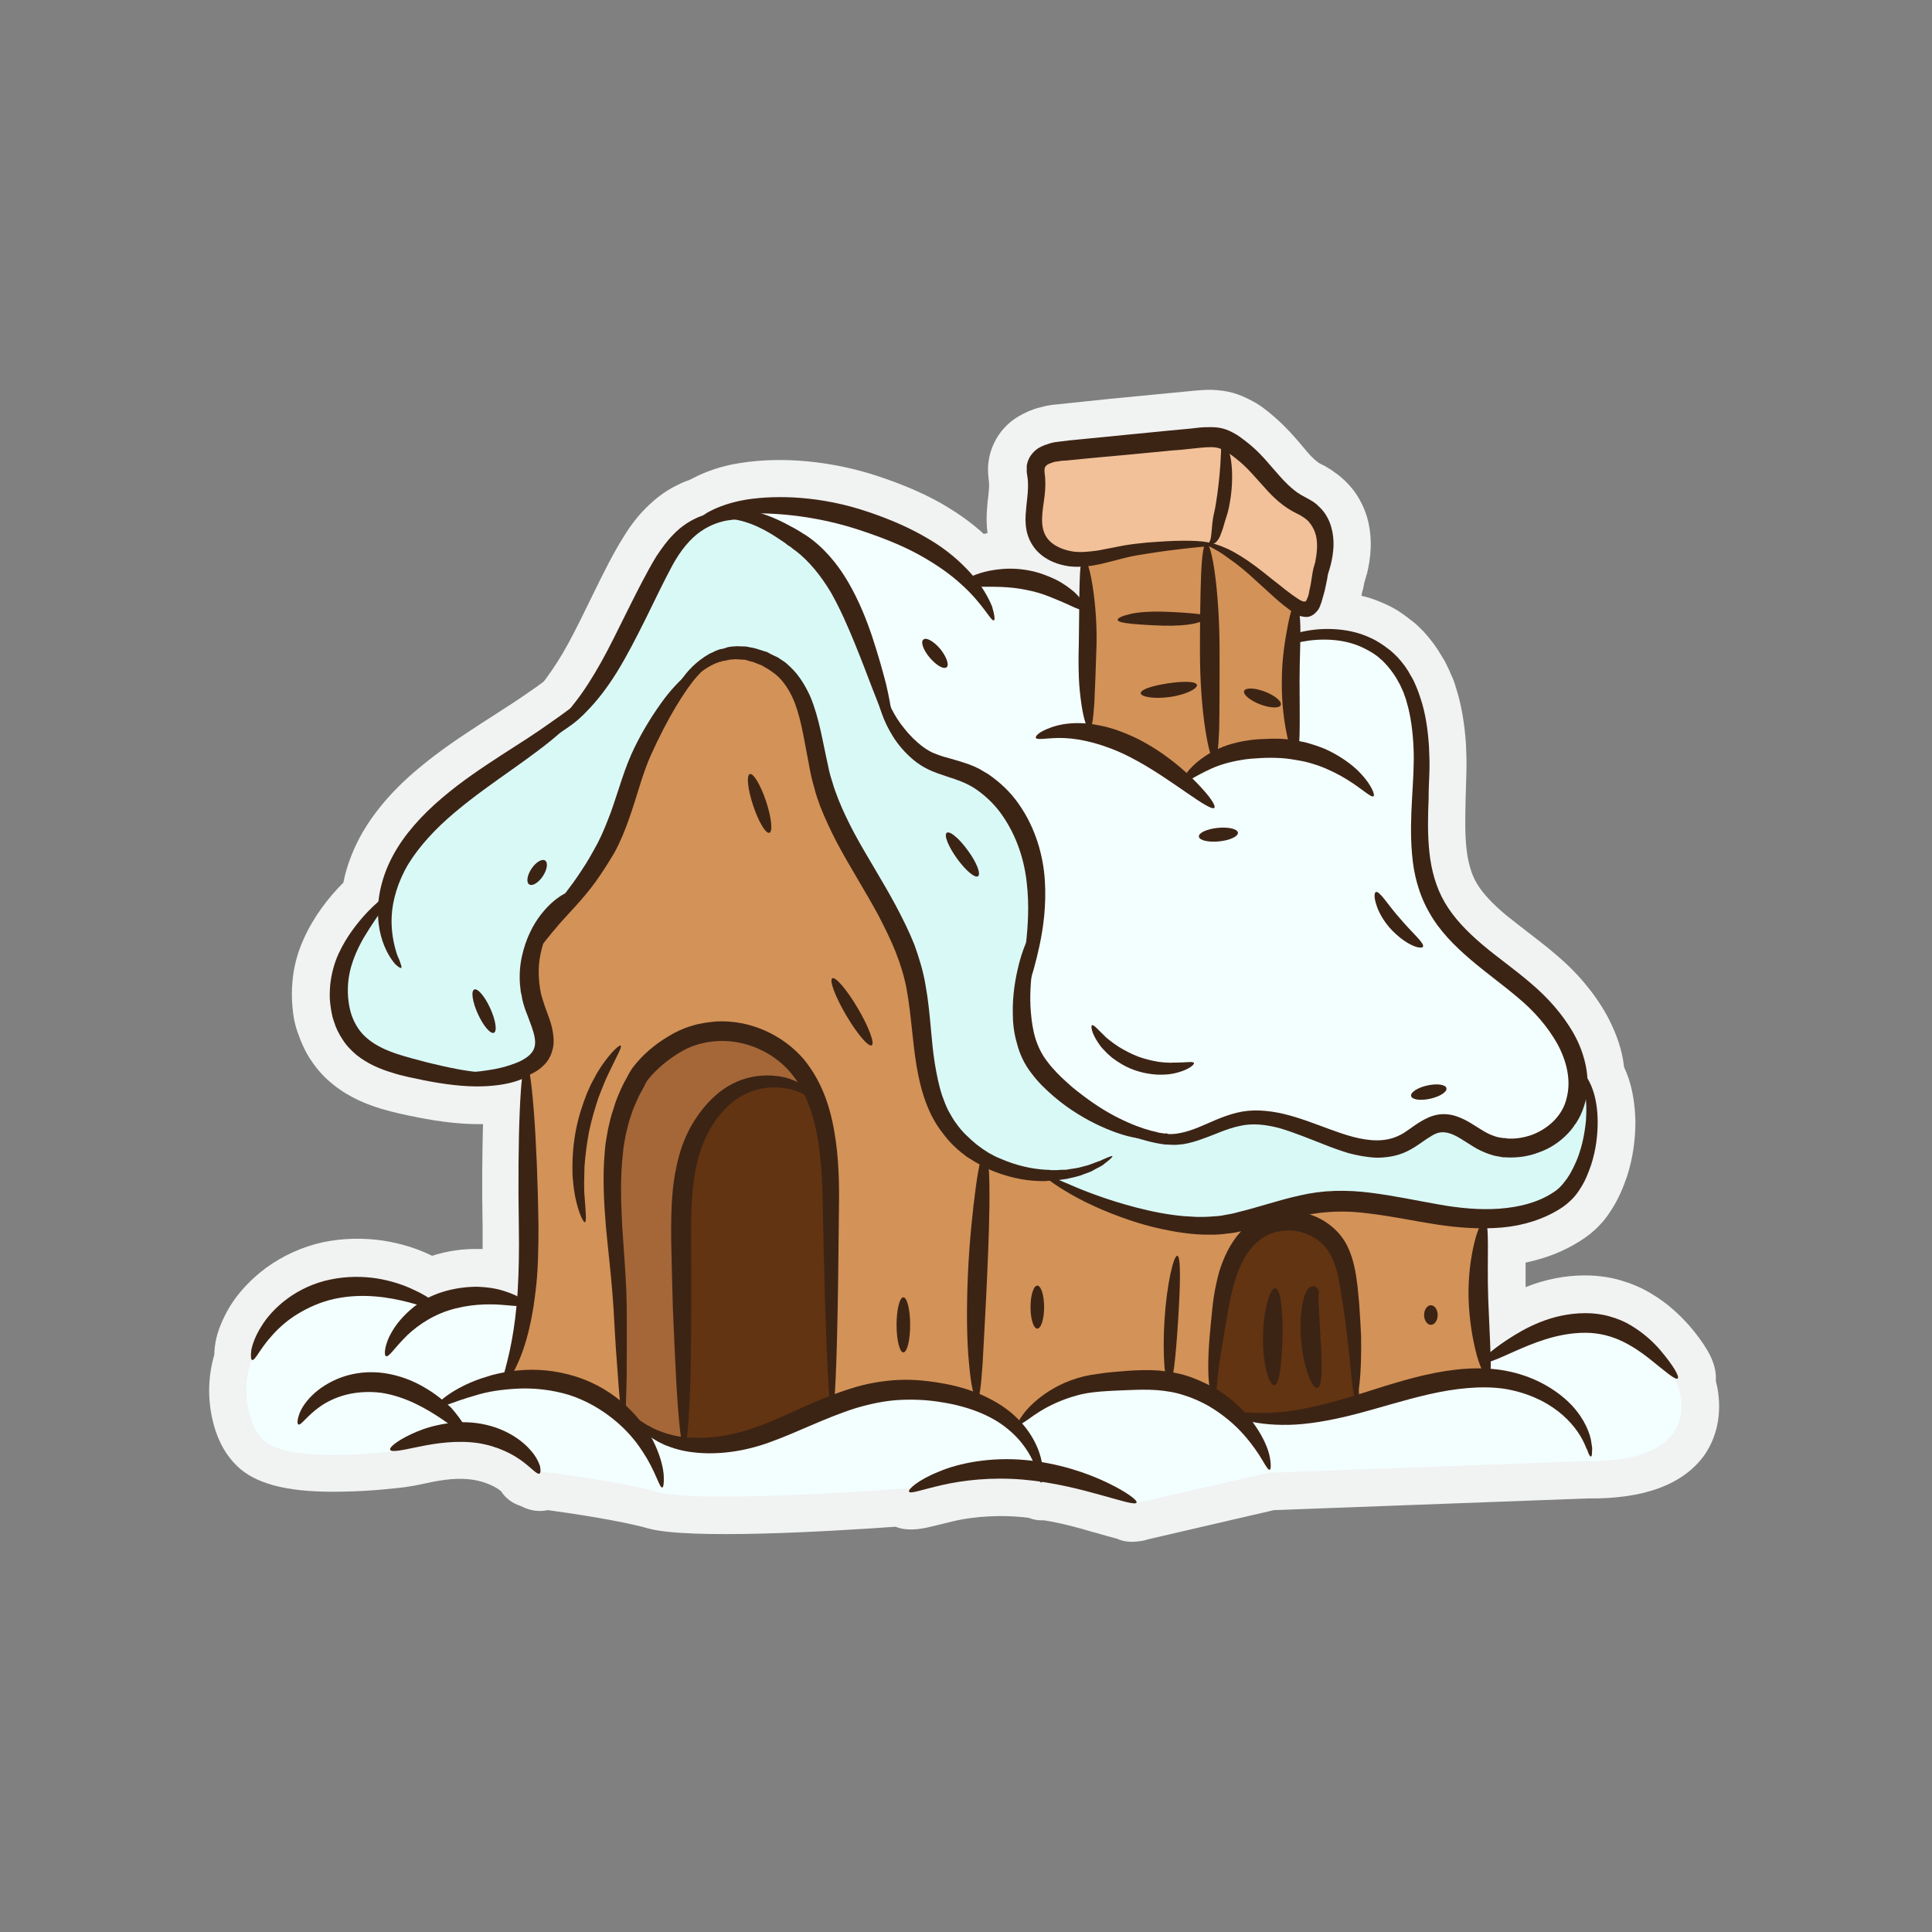
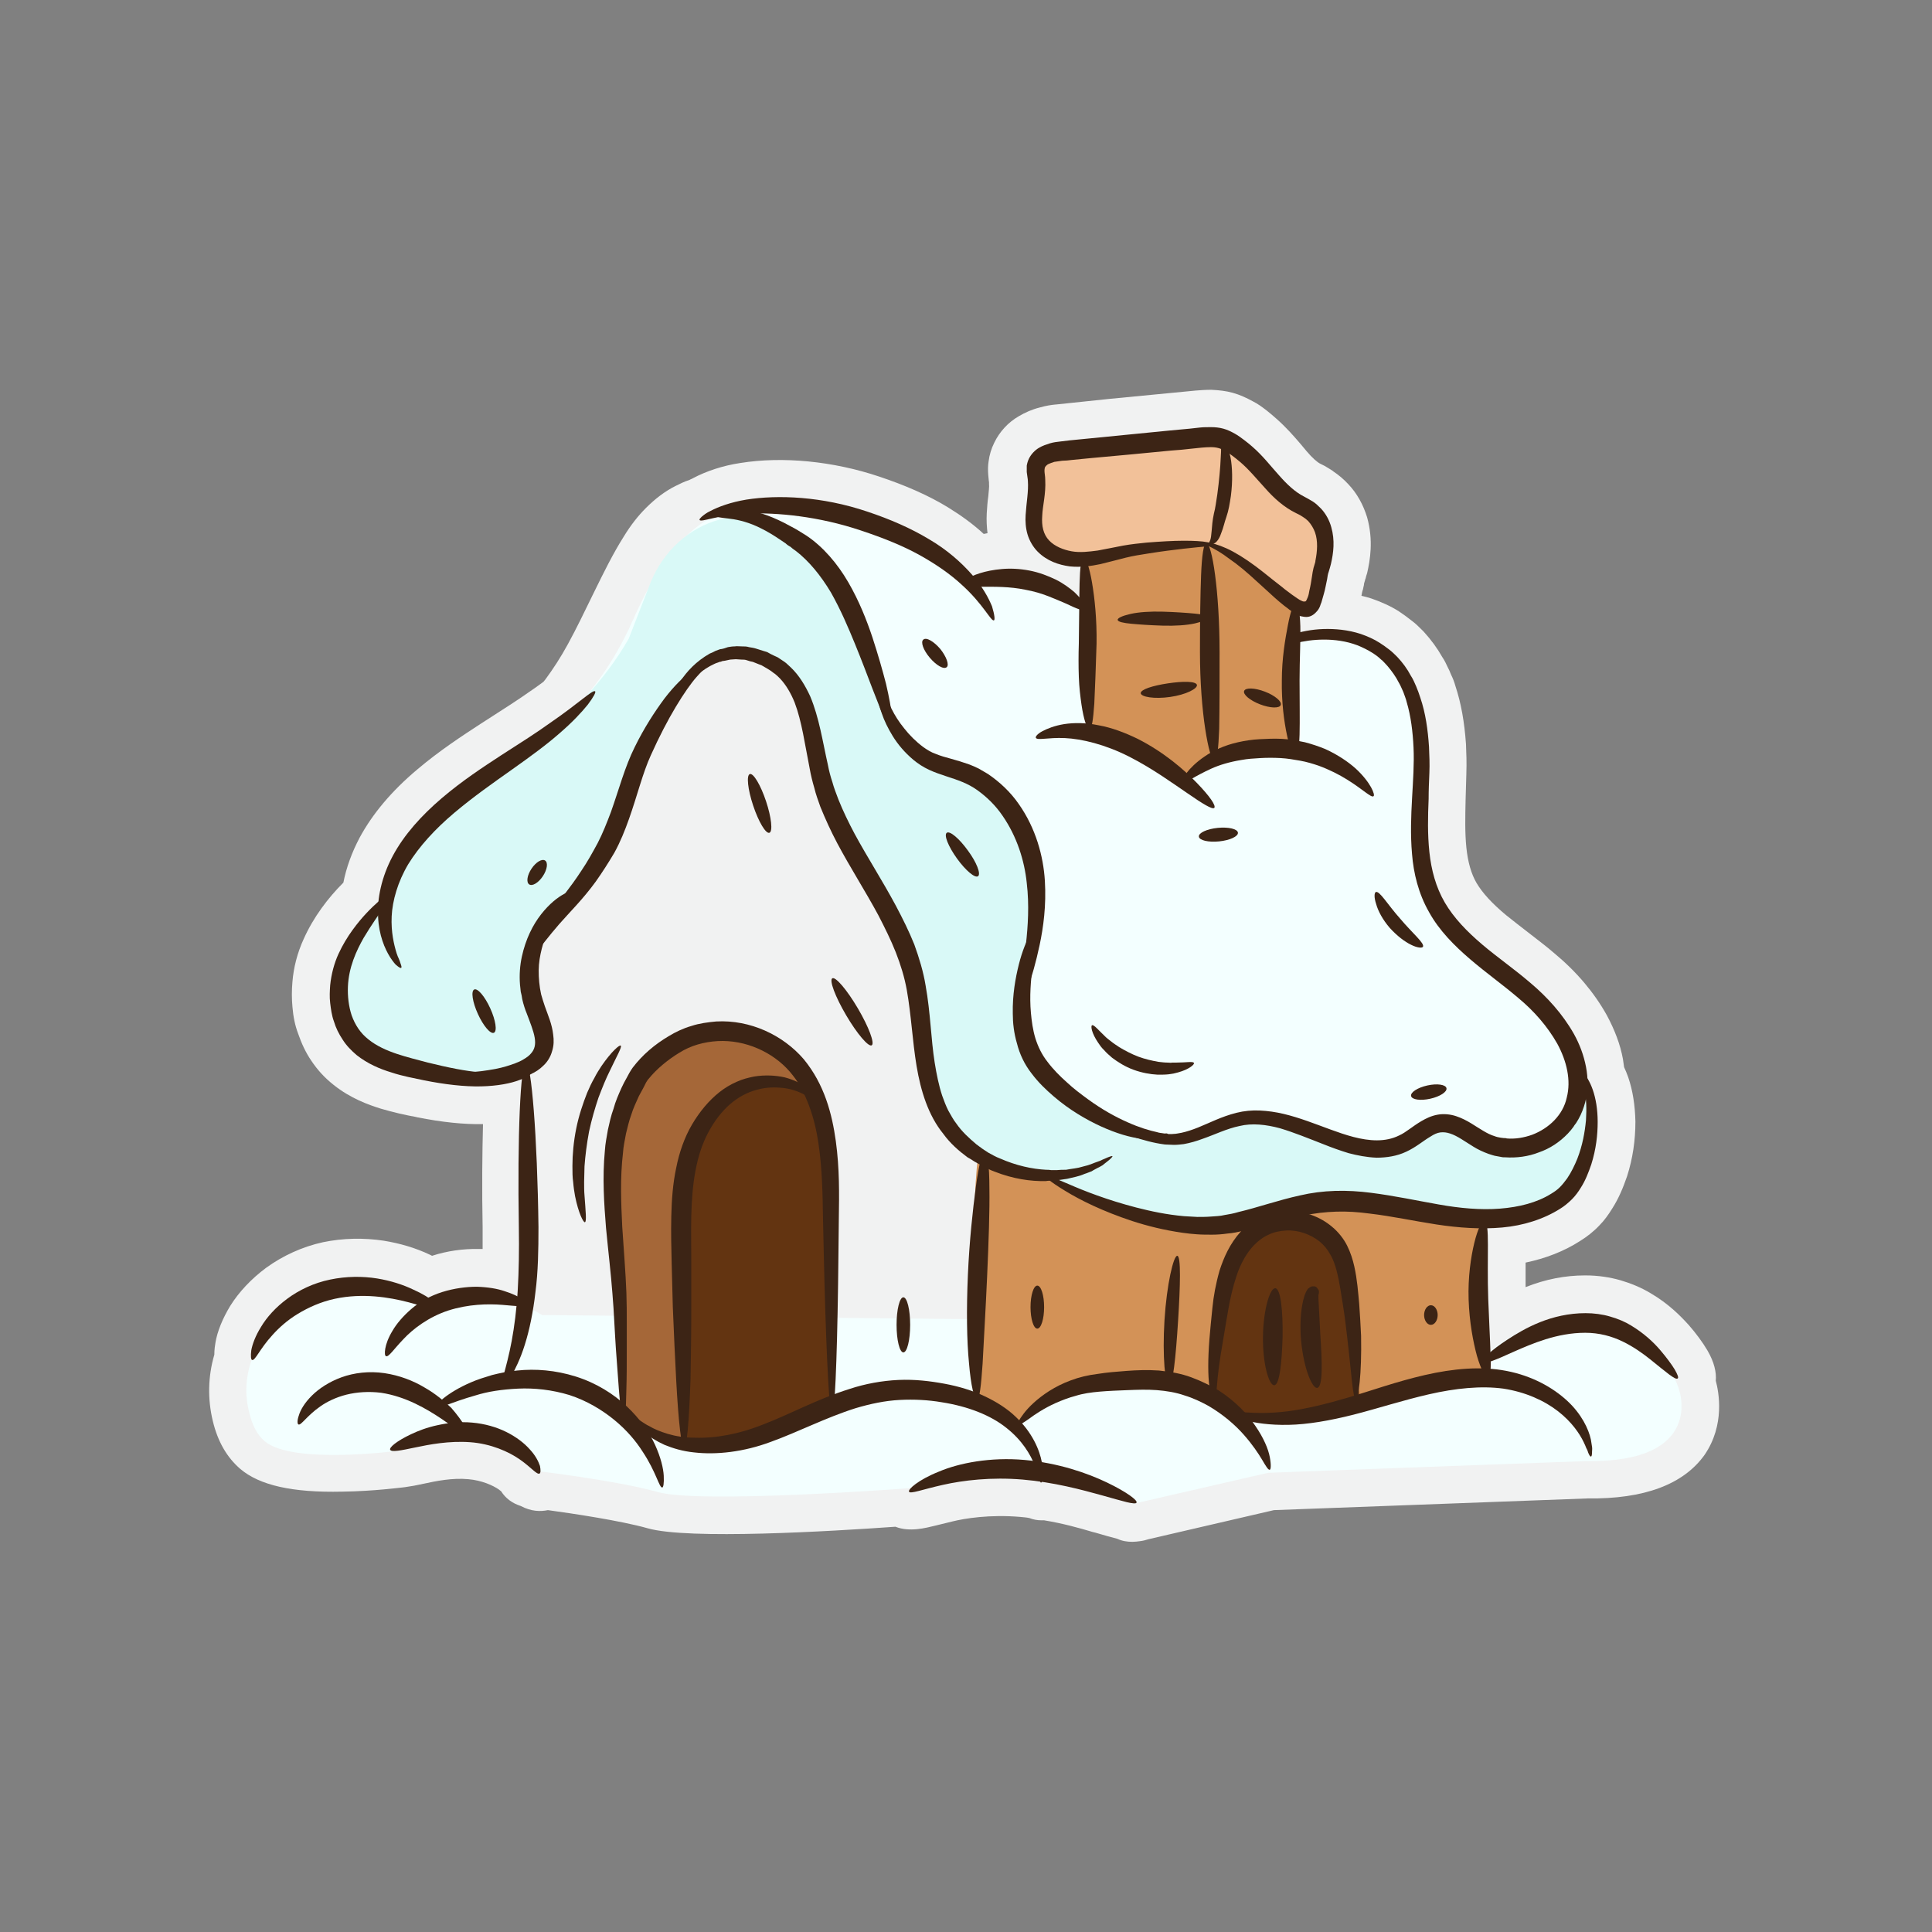
<svg xmlns="http://www.w3.org/2000/svg" version="1.0" id="Layer_1" x="0px" y="0px" viewBox="0 0 512 512" style="enable-background:new 0 0 512 512;" xml:space="preserve">
  <rect x="0" y="0" width="512" height="512" fill="#808080" stroke="none" />
  <g>
    <path style="fill:#F1F2F2;" d="M454.7,365.9c0.2-2.2-0.4-4.9-2.2-8c-1.3-2.2-3-4.5-5-6.8c0,0-0.1-0.1-0.1-0.1   c-2-2.2-5.2-5.5-10-8.3c-2.5-1.5-5.2-2.6-7.9-3.4c-2.8-0.8-5.9-1.3-9.3-1.3c-0.1,0-0.1,0-0.2,0c-5.2,0-10.4,1-15.7,3.1c0,0,0,0,0,0   c0-2.3,0-4.5,0-6.5c5.3-1.1,10.2-3,14.4-5.7c1.8-1.1,3.7-2.6,5.1-4.1c1.3-1.3,2.4-2.8,3.5-4.6c1.6-2.5,2.8-5.3,3.9-8.5   c1.5-4.7,2.2-9.5,2.2-14.5c-0.1-4.3-0.7-8.2-1.9-11.7c-0.3-0.9-0.7-1.8-1.1-2.7c-0.1-0.7-0.2-1.4-0.3-2.1   c-0.7-3.9-2.2-7.8-4.3-11.7c-3.3-5.9-7.9-11.4-13.8-16.3c-2.3-2-4.6-3.7-6.9-5.5c-2.1-1.6-4.1-3.2-6-4.7c-3.7-3.1-6.2-5.8-7.8-8.5   c-1.4-2.4-2.3-5.5-2.7-9.4c-0.4-3.9-0.3-8.1-0.2-12.7l0.2-6.9c0,0,0-0.1,0-0.1c0.1-2.8,0-5.3-0.1-7.7c-0.4-5.8-1.3-10.9-2.8-15.4   c-0.3-1.1-0.7-2.1-1.1-2.9c-0.1-0.2-0.2-0.5-0.3-0.7c-0.1-0.3-0.2-0.5-0.3-0.7l-0.3-0.6c-0.4-0.8-0.8-1.8-1.5-2.8   c-1.3-2.3-2.9-4.5-4.9-6.7c-0.1-0.1-0.2-0.2-0.3-0.3l-0.3-0.3c-0.7-0.7-1.6-1.6-2.7-2.4c-1-0.8-2.1-1.6-3.3-2.4   c-2.2-1.4-4.7-2.5-7.3-3.4c-0.9-0.3-1.7-0.5-2.6-0.7c0.1-0.6,0.2-1.2,0.4-1.7l0.1-0.5c0.1-0.3,0.2-0.9,0.2-1.1l0.3-1   c0,0,0-0.1,0-0.1l0.1-0.2c0.1-0.4,0.2-0.9,0.4-1.4c0.8-3.5,1.7-8.7,0-14.8c-1-3.3-2.7-6.4-5-8.8c-1.2-1.3-2.5-2.4-4-3.4l-0.1-0.1   c-0.5-0.3-1.2-0.8-2.1-1.3l-1-0.5c-0.1,0-0.1-0.1-0.2-0.1c-0.8-0.4-2.1-1.5-3.7-3.4c-0.5-0.6-1-1.2-1.5-1.8   c-1.8-2.1-3.8-4.4-6.4-6.7c-0.9-0.8-1.6-1.4-2.6-2.2c-1.3-1-2.4-1.8-3.6-2.4c-1.8-1-3.6-1.8-5.4-2.3c-1.8-0.5-3.6-0.7-5.7-0.8   c-1.5,0-2.9,0.1-4.1,0.2l-22.8,2.2l-14.3,1.5c0,0-0.1,0-0.1,0c-1,0.1-2.5,0.3-4.2,0.8c-2,0.5-3.8,1.3-5.5,2.3   c-2.8,1.6-5.1,4.1-6.5,7c-0.8,1.6-1.3,3.3-1.5,4.9c-0.2,1.2-0.2,2.4-0.1,3.7c0.1,0.7,0.1,1.4,0.2,1.9l0,0.3c0,0.1,0,0.2,0,0.2   c0.1,0.6-0.1,2-0.2,3.3c-0.2,1.3-0.3,2.8-0.4,4.4c-0.1,1.9,0,3.6,0.2,5.3c-0.3,0.1-0.7,0.1-1,0.2c-2.8-2.6-6-4.9-9.4-7   c-5.2-3.2-11.4-5.9-18.3-8.2c-12.2-4.1-25.6-5.4-36.8-3.6c-4.7,0.7-9.1,2.2-12.5,4c-0.3,0.2-0.7,0.3-1,0.5c-1.3,0.4-2.5,1-3.7,1.6   c-2.8,1.4-5.4,3.4-7.8,5.8c-2.1,2.1-4,4.5-5.9,7.6c-2.9,4.6-5.3,9.5-8,15c-2.4,4.9-4.6,9.5-6.8,13.5c-1.9,3.5-4,6.7-6,9.4   c-0.2,0.2-0.3,0.4-0.5,0.6c-1.3,1-2.5,1.8-3.8,2.7c-3.1,2.2-6.9,4.6-11.4,7.5l-1.4,0.9c-4.9,3.2-10.9,7.1-16.8,12.1   c-6.8,5.7-11.9,11.8-15.3,18.1c-2,3.8-3.5,7.8-4.3,11.9c-2.1,2.1-4,4.3-5.8,6.8c-1.8,2.5-3.4,5.2-4.7,8.1c-1.7,3.7-2.7,7.6-3,11.4   c-0.2,2.2-0.2,4.5,0,6.6c0.2,2.6,0.7,5,1.5,7.1c0.9,2.6,2,5,3.5,7.2c1.6,2.4,3.5,4.5,5.9,6.4c4.5,3.6,9.3,5.3,12.5,6.3   c3.4,1,6.5,1.7,9.3,2.2l0.4,0.1c6.5,1.3,12.4,1.9,17.3,1.8c0,0,0.1,0,0.1,0c-0.2,7.7-0.3,17.2-0.1,27.3c0,1.9,0,3.8,0,5.8   c-0.3,0-0.7,0-1,0c-4.1-0.1-8.4,0.5-12.4,1.8c-0.2-0.1-0.4-0.2-0.6-0.3c-3.8-1.8-7.9-3-12.2-3.7c-5.3-0.8-10.8-0.7-16.1,0.4   c-5.5,1.2-10.7,3.6-15.1,6.8c-3.9,2.9-7.2,6.4-9.5,10.1c-2,3.3-3.4,6.7-3.9,9.7c-0.1,0.6-0.3,1.8-0.3,3.2   c-1.7,5.8-1.8,11.8-0.4,17.6c1.3,5.4,3.7,9.6,7.3,12.7c5.1,4.3,13.7,6.3,27,6c8.3-0.1,15.6-1.1,15.9-1.1c0.3,0,0.5-0.1,0.8-0.1   c1.5-0.2,3.1-0.5,4.9-0.9c3.2-0.7,7.6-1.6,11.8-1.2c3.5,0.3,6.5,1.6,8.2,2.8c0,0,0.1,0.1,0.1,0.1c0.1,0.1,0.3,0.2,0.4,0.3   c1.2,1.9,3,3.2,5.2,3.9c2.8,1.5,5.3,1.5,7.2,1.1c6.6,0.9,19.3,2.8,26.4,4.8c10.7,3.1,48.8,0.8,65.7-0.4c3.8,1.5,8.1,0.3,10.6-0.3   c1.3-0.3,2.8-0.7,4.5-1.1c3.2-0.8,9.9-1.9,18-1.2c0.8,0.1,1.5,0.1,2.4,0.3c1,0.4,2.1,0.6,3.2,0.6c0.2,0,0.5,0,0.7,0   c4.9,0.8,9.2,2,12.9,3.1l0.8,0.2c2.3,0.7,4.2,1.2,5.7,1.6c1.3,0.6,2.6,0.8,4,0.8c0.7,0,1.5-0.1,2.2-0.2c0.8-0.1,1.4-0.3,2.1-0.5   l33.2-7.7l83.1-3.1c15,0.2,25.4-3.7,31-11.5C457.2,377.6,455.5,368.9,454.7,365.9z" />
    <g>
      <path style="fill:#F3FFFF;" d="M75.8,348.2c8.4-6.3,21.6-11.5,37-1.8c0,0,13.6-8.3,30.9,2.1l167.7,1.6l54-2.1l26.7,12    c0,0,19.9-17.2,35.1-9.9c15.2,7.3,17.8,18.3,17.8,18.3s6.8,19.3-24.6,18.8l-84.3,3.1l-36.1,8.3c0,0-25.1-20.3-59.2-4.2    c0,0-55.5,4.2-66.5,1c-11-3.1-33-5.7-33-5.7s-3.7-18.8-36.1-5.2c0,0-27.8,3.7-35.1-2.6c-2.1-1.8-3.3-4.5-4-7.4    C63.4,364.6,67.6,354.3,75.8,348.2z" />
      <path style="fill:#F3FFFF;" d="M102,241.2c0,0-0.3-21.9,35.1-41c0,0,19.1-9.7,30.6-35.8c11.5-26.1,22.6-28.9,28.5-29.2    s35.8-0.3,55.3,13.9l5.2,5.9c0,0,15-5.9,29.6,4.2l58.1,10.1c0,0,19.1-6.3,26.8,7.7c7.7,13.9,4.9,38.3,4.9,38.3s2.4,26.8,16.3,37.6    c13.9,10.8,25.4,22.6,25,31.7c0,0,7.3,3.1,4.2,18.4s-20.9,23.7-42.4,19.1s-32.7-3.1-39.7-0.7s-34.1,8-61.6-9c0,0-31-0.7-33.4-33.4    s-12.5-41-16.7-49.4s-11.5-21.2-13.2-32.3s-8-26.8-23.7-23.3c0,0-14.3,8.3-18.8,20.2c-4.5,11.8-8.7,26.1-15.3,35.5    c-6.6,9.4-18.8,18.1-16.3,31.7s8.7,19.1-1.7,23.3c-10.4,4.2-32,2.1-41-4.9S83.2,259.3,102,241.2z" />
      <path style="fill:#D9F9F7;" d="M172.4,154.4c3.3-8.2,10.1-14.6,18.6-16.8c5.5-1.4,11.5-1.1,16.4,4.1c12.2,12.9,11.1,4.2,15.3,14.6    s10.1,39,22.3,43.8c12.2,4.9,25,9,27.5,24.7s0,23.7-1,34.8c-1,11.1,4.2,29.6,24,38.6c19.8,9,32-1.4,32-1.4s10.4-3.5,20.5,2.4    c10.1,5.9,15.3,8.3,22.3,3.8c7-4.5,10.4-8.7,17.7-3.5c7.3,5.2,29.2,9.4,30.3-12.2l-1-5.9c0,0,7.7,9.7,4.5,21.2    s-11.5,23.7-34.1,19.1c0,0-26.8-6.6-37.2-2.8c-10.4,3.8-48.3,13.9-72.3-7c0,0-28.5-3.5-32-27.1c-3.5-23.7-3.5-33-12.5-47.3    c-9-14.3-13.6-20.9-15.7-31.3c-2.1-10.4-4.2-26.8-13.9-31s-18.1-4.5-28.5,15.3c0,0-6.3,9.4-11.1,23s-9.4,18.8-16,26.8    c-6.6,8-9,17.4-6.6,25.7c2.4,8.3,4.5,17.4-7.3,18.1s-35.5,3.8-43.5-12.9s10.1-32.7,10.1-32.7s5.6-17.7,17.4-25.7    s34.8-20.5,48-43.5L172.4,154.4z" />
      <path style="fill:#D39257;" d="M259.2,306.6c0,0,11.1,5.9,18.8,5.6c0,0,28.2,18.4,54.6,9.7c0,0,21.2-7,37.6-1.4    c16.3,5.6,23.3,3.1,23.3,3.1s-3.5,24.3-1.4,28.5c2.1,4.2,2.1,14.3,2.1,14.3s-5.6-2.4-18.1,1.4c-12.5,3.8-37.9,11.8-47.7,7.3    c-9.7-4.5-15.7-11.1-34.1-9.4S270,377.9,270,377.9l-11.8-7C258.2,370.9,257.1,321.2,259.2,306.6z" />
      <path style="fill:#633411;" d="M321.8,370.2c0,0-1.4-35.1,8-42.8s20.2-5.2,23,0c2.8,5.2,4.9,12.9,4.9,12.9L359,356l1.4,15.7    c0,0-20.9,8.3-33.7,2.1" />
-       <path style="fill:#D39257;" d="M134,365.7c0,0,4.9-8.7,4.9-18.1s0-63.3,0-63.3s9-2.8,5.2-11.1c-3.8-8.3-6.6-20.9,4.2-32.7    c10.8-11.8,13.9-18.1,15.3-23.7c1.4-5.6,17.4-41.7,27.5-43.1c10.1-1.4,19.1,3.5,21.2,11.5s9.7,36.5,14.6,42.4    c4.9,5.9,16.3,20.5,16.3,36.5s3.8,35.5,17.4,43.8l-2.1,56.3v8.7c0,0-12.5-7.7-25-3.5c-12.5,4.2-40.3,17.4-51.8,13.9    C170.2,380,154.9,360.5,134,365.7z" />
      <path style="fill:#A56738;" d="M164.3,373.7l-0.7-35.5c0,0-9-48.7,11.1-59.1s30.3-4.2,32.7-0.7c2.4,3.5,9.4,11.1,10.1,16.3    c0.7,5.2,3.1,15.7,3.1,15.7V372c0,0-19.1,19.5-49.4,8" />
      <path style="fill:#633411;" d="M187.9,383.1c13.2,0,33-9.7,33-9.7l-1-29.2c0,0-1.4-32-1.7-40.7s-3.5-14.3-3.5-14.3    c-31.3-12.5-34.8,28.5-34.8,28.5l1,64.3" />
      <g>
        <path style="fill:#3C2415;" d="M236.2,193.2c-0.7,0.2-2.4-4-5-10.7c-1.3-3.4-2.8-7.4-4.6-11.8c-1.8-4.4-3.8-9.1-6.4-13.7     c-2.7-4.5-5.8-8.3-9.3-11c-0.4-0.3-0.9-0.6-1.3-1c-0.5-0.3-1-0.6-1.4-1c-0.9-0.6-1.8-1.2-2.7-1.8c-1.7-1.1-3.4-2-4.9-2.7     c-3.1-1.4-5.8-1.9-7.7-2.1c-1-0.1-1.7-0.2-2.3-0.3c-0.5-0.1-0.8-0.2-0.9-0.4c0-0.2,0.2-0.4,0.7-0.6c0.5-0.3,1.3-0.5,2.4-0.7     c2.1-0.4,5.3-0.5,9.1,0.7c1.9,0.6,3.8,1.4,5.8,2.4c1,0.5,2,1.1,3,1.6c0.5,0.3,1,0.6,1.5,0.9c0.5,0.3,1.1,0.7,1.6,1     c4.3,2.9,8.1,7.3,11,12.3c2.9,5,4.9,10.1,6.4,14.6c1.5,4.6,2.7,8.8,3.6,12.3C236.5,188.5,236.9,193,236.2,193.2z" />
      </g>
      <g>
        <path style="fill:#3C2415;" d="M270.7,265.4c-0.4-0.1-0.4-1.6-0.1-4.2c0.3-2.6,0.8-6.4,1.3-11.1c0.5-4.6,0.9-10.2,0.2-16.1     c-0.6-5.9-2.6-12.3-6.4-17.8c-1.9-2.8-4.2-5-6.7-6.8c-2.5-1.8-5.2-2.7-8.3-3.7c-1.5-0.5-3-1-4.5-1.7c-1.5-0.7-2.9-1.6-4.1-2.6     c-2.4-2-4.2-4.2-5.5-6.3c-1.3-2.1-2.3-4.2-2.9-6c-0.7-1.8-1-3.5-1.3-4.8c-0.4-2.7-0.3-4.2,0-4.3c0.4-0.1,0.9,1.3,1.9,3.7     c0.5,1.2,1.2,2.6,2,4.2c0.8,1.6,1.9,3.4,3.3,5.1c1.4,1.8,3.1,3.5,5.1,5c1,0.7,2.1,1.4,3.3,1.8c1.2,0.5,2.6,0.9,4.1,1.3     c1.5,0.4,3.1,0.9,4.8,1.5c0.8,0.3,1.7,0.7,2.5,1.1c0.8,0.5,1.6,0.9,2.4,1.4c3.1,2.1,6,4.8,8.2,8c4.5,6.4,6.5,13.8,6.9,20.3     c0.4,6.6-0.4,12.4-1.4,17.1c-1,4.7-2.1,8.4-3,11C271.7,264.1,271,265.5,270.7,265.4z" />
      </g>
      <g>
        <path style="fill:#3C2415;" d="M325.1,178.9c-0.1-0.1,0.7-1,2.4-2.4c1.7-1.4,4.3-3.5,8.1-5.5c1.9-1,4.1-2,6.6-2.8     c2.5-0.8,5.4-1.4,8.5-1.5c3.1-0.1,6.5,0.2,9.9,1.3c1.7,0.6,3.4,1.3,5.1,2.4c0.8,0.5,1.6,1.1,2.4,1.7c0.8,0.6,1.5,1.3,2.2,2     c1.4,1.5,2.6,3.1,3.6,5c0.6,0.9,1,1.9,1.4,2.8c0.4,1,0.8,2,1.1,3c1.4,4.1,2,8.5,2.3,13c0.1,2.3,0.2,4.6,0.1,6.9     c-0.1,2.3-0.2,4.6-0.2,6.9c-0.2,4.7-0.3,9.4,0.2,14.1c0.5,4.7,1.7,9.3,4.1,13.4c2.4,4.1,5.9,7.7,9.9,11.1     c4,3.4,8.5,6.5,12.8,10.2c4.4,3.7,8.5,8.2,11.5,13.5c1.5,2.7,2.6,5.6,3.2,8.7c0.6,3.1,0.6,6.4-0.2,9.4c-0.4,1.5-1,3.1-1.8,4.5     l-0.6,1c-0.2,0.3-0.5,0.6-0.7,1c-0.2,0.3-0.5,0.6-0.7,0.9l-0.8,0.9c-2.2,2.3-4.8,4-7.7,5c-2.8,1.1-5.9,1.5-8.9,1.3     c-0.4,0-0.8,0-1.1-0.1l-1.1-0.2c-0.8-0.1-1.5-0.4-2.2-0.6c-1.4-0.5-2.9-1.2-4-1.9c-2.3-1.4-4.3-2.9-6.2-3.5     c-0.9-0.3-1.7-0.4-2.6-0.3c-0.8,0.1-1.7,0.5-2.6,1.1c-1.9,1.1-3.8,2.8-6.4,4c-2.5,1.2-5.3,1.6-7.9,1.6c-2.6-0.1-5.1-0.6-7.4-1.2     c-2.3-0.7-4.5-1.5-6.5-2.3c-4.1-1.6-8-3.2-11.7-4.3c-3.7-1-7.4-1.4-10.7-0.6c-3.4,0.7-6.6,2.3-9.8,3.4c-1.6,0.6-3.3,1.1-5,1.4     c-0.8,0.1-1.7,0.2-2.6,0.2c-0.9,0-1.7-0.1-2.4-0.1c-3.1-0.4-5.8-1.2-8.3-2c-2.5-0.9-4.6-1.8-6.5-2.8c-3.8-2-6.5-4.1-7.9-5.9     c-1.5-1.8-1.6-3.1-1.5-3.1c0.2-0.1,0.7,1,2.2,2.4c1.6,1.4,4.2,3.2,8,4.8c1.9,0.8,4,1.6,6.4,2.3c2.4,0.7,5,1.3,7.8,1.5     c0.7,0,1.4,0.1,2.1,0c0.7,0,1.4-0.2,2.1-0.3c1.4-0.3,2.9-0.8,4.4-1.4c3-1.2,6.2-2.9,10.2-3.9c2-0.5,4.1-0.7,6.2-0.6     c2.1,0.1,4.2,0.4,6.3,0.9c4.2,1,8.2,2.6,12.3,4.1c4.1,1.5,8.3,2.9,12.4,2.9c2.1,0,4.1-0.4,5.9-1.3c1.8-0.8,3.5-2.4,5.9-3.8     c1.2-0.7,2.6-1.4,4.3-1.7c1.6-0.3,3.4-0.1,4.9,0.4c3,1,5.1,2.7,7.2,3.9c1,0.6,2,1.1,3,1.4c0.5,0.2,1,0.3,1.6,0.4l0.8,0.1     c0.3,0,0.6,0,0.8,0.1c2.2,0.2,4.6-0.2,6.8-1c4.4-1.7,8.1-5.2,9.1-9.8c1.2-4.6,0-9.7-2.5-14.3c-2.6-4.6-6.2-8.7-10.3-12.1     c-4.1-3.5-8.6-6.7-12.8-10.3c-4.2-3.6-8.2-7.6-10.9-12.5c-2.8-4.9-4.1-10.3-4.5-15.4c-0.9-10.3,0.8-19.7,0.4-28.2     c-0.2-4.2-0.7-8.3-1.8-12c-0.2-0.9-0.6-1.8-0.9-2.7c-0.4-0.8-0.7-1.7-1.2-2.5c-0.8-1.6-1.9-3.1-3-4.4c-0.6-0.6-1.1-1.3-1.8-1.8     c-0.6-0.6-1.3-1.1-1.9-1.5c-1.4-0.9-2.8-1.6-4.3-2.2c-2.9-1.1-6-1.5-8.8-1.5c-5.7,0-10.5,1.6-14.2,3.3c-3.7,1.7-6.5,3.4-8.3,4.5     C326.3,178.5,325.3,179,325.1,178.9z" />
      </g>
      <g>
        <path style="fill:#3C2415;" d="M263.4,164.4c-0.8,0.3-2.8-4.3-8.6-9.5c-2.8-2.6-6.6-5.3-11.1-7.8c-4.5-2.5-9.8-4.6-15.5-6.5     c-11.3-3.8-22.3-4.8-30.1-4.5c-7.8,0.3-12.3,2.4-12.7,1.7c-0.1-0.2,0.1-0.4,0.6-0.9c0.5-0.4,1.2-1,2.3-1.5c2.1-1.1,5.3-2.3,9.5-3     c8.3-1.3,20-0.9,32.1,3.2c6,2,11.5,4.4,16.3,7.3c4.8,2.8,8.6,6.2,11.4,9.4c2.8,3.2,4.4,6.2,5.3,8.4     C263.6,163,263.7,164.3,263.4,164.4z" />
      </g>
      <g>
        <path style="fill:#3C2415;" d="M287.7,161.5c-0.5,0.6-2.4-0.2-5.1-1.5c-1.4-0.6-3-1.3-4.8-2c-1.8-0.7-3.8-1.3-6-1.7     c-4.3-0.9-8.4-0.8-11.5-0.8c-3.1,0-5.1-0.1-5.3-0.8c-0.2-0.7,1.6-1.8,4.7-2.8c1.6-0.5,3.5-0.9,5.8-1.1c2.2-0.2,4.7-0.1,7.3,0.4     c2.6,0.5,4.9,1.4,7,2.4c2,1,3.6,2.2,4.9,3.3C287.1,159.2,288.2,161,287.7,161.5z" />
      </g>
      <g>
-         <path style="fill:#3C2415;" d="M145.1,195.2c-0.5-0.7,3.1-3.5,7.4-9.2c2.2-2.8,4.5-6.4,6.8-10.5c2.3-4.1,4.6-8.9,7.1-13.9     c2.5-5,4.9-9.8,7.5-14.1c1.4-2.1,2.8-4.1,4.5-5.8c1.6-1.7,3.4-3,5.3-4c3.6-1.9,7-2.2,9.2-1.8c2.2,0.3,3.2,1.1,3.2,1.4     c-0.1,0.4-1.3,0.3-3.2,0.6c-1.9,0.3-4.6,1.1-7.3,3c-2.7,1.9-5.3,5-7.5,9.1c-2.2,4.1-4.5,8.9-7,14c-2.5,5-5,9.9-7.6,14.1     c-2.6,4.2-5.4,7.8-8.1,10.5c-1.3,1.4-2.6,2.5-3.8,3.4c-1.2,0.9-2.3,1.6-3.2,2.2C146.4,195.1,145.3,195.5,145.1,195.2z" />
-       </g>
+         </g>
      <g>
        <path style="fill:#3C2415;" d="M106.3,256.5c-0.1,0.1-0.5-0.1-1-0.5c-0.3-0.2-0.6-0.5-0.9-0.9c-0.3-0.4-0.7-0.9-1-1.4     c-1.4-2.2-3-5.9-3.2-10.7c-0.3-4.8,0.9-10.6,3.9-16.2c3-5.6,7.6-10.7,13-15.3c5.4-4.6,10.9-8.2,15.8-11.4c5-3.2,9.4-6,13-8.6     c7.3-5,11.2-8.8,11.8-8.3c0.3,0.2-0.4,1.5-1.9,3.5c-1.6,2-4.1,4.7-7.6,7.7c-3.4,3-7.8,6.2-12.6,9.6c-4.8,3.4-10.1,7.1-15.2,11.4     c-5.1,4.3-9.3,8.9-12.2,13.6c-2.8,4.7-4.2,9.7-4.4,13.8c-0.2,4.2,0.6,7.5,1.3,9.8c0.2,0.6,0.4,1.1,0.6,1.5     c0.2,0.4,0.3,0.8,0.4,1.1C106.4,256,106.5,256.4,106.3,256.5z" />
      </g>
      <g>
        <path style="fill:#3C2415;" d="M140.9,284.2c0.1,0.2-0.2,0.4-0.7,0.8c-0.5,0.4-1.4,0.8-2.5,1.2c-2.3,0.9-5.8,1.6-10.2,1.7     c-4.4,0.1-9.6-0.5-15.1-1.6c-2.8-0.6-5.7-1.1-8.7-2.1c-3-0.9-6.3-2.3-9.2-4.6c-1.4-1.2-2.7-2.5-3.7-4.1c-1-1.5-1.8-3.1-2.3-4.8     c-0.6-1.6-0.8-3.3-1-4.9c-0.2-1.6-0.1-3.2,0-4.7c0.3-3,1.1-5.9,2.2-8.3c1.1-2.4,2.4-4.5,3.7-6.3c2.6-3.6,5.1-6,6.9-7.6     c1.8-1.6,3-2.3,3.2-2c0.3,0.2-0.4,1.4-1.7,3.4c-1.3,1.9-3.3,4.7-5.4,8.2c-2,3.5-4,7.9-4.2,13c-0.1,2.5,0.2,5.2,1,7.6     c0.9,2.5,2.3,4.7,4.5,6.4c2.1,1.7,4.8,2.9,7.5,3.8c2.7,0.9,5.6,1.6,8.2,2.3c5.3,1.3,10.1,2.3,14.2,2.6     C135.7,285.1,140.6,283.4,140.9,284.2z" />
      </g>
      <g>
        <path style="fill:#3C2415;" d="M294.8,306.4c0.1,0.1-0.4,0.7-1.6,1.6c-0.3,0.2-0.6,0.5-1,0.8c-0.4,0.2-0.8,0.5-1.3,0.7     c-0.5,0.3-1,0.5-1.6,0.9c-0.6,0.2-1.2,0.5-1.9,0.7c-1.3,0.6-2.9,0.9-4.6,1.3c-0.9,0.1-1.8,0.3-2.7,0.4c-0.2,0-0.5,0.1-0.7,0.1     c-0.2,0-0.5,0-0.7,0c-0.5,0-1,0-1.5,0.1c-4.1,0.1-8.8-0.6-13.6-2.5c-1.2-0.4-2.4-1.1-3.6-1.7c-0.6-0.3-1.2-0.7-1.8-1     c-0.6-0.4-1.2-0.8-1.8-1.1c-2.3-1.7-4.6-3.7-6.4-6.2c-4-4.9-6-11.4-7.1-18c-1.1-6.6-1.4-13.5-2.6-20.2c-0.6-3.3-1.6-6.6-2.9-9.9     c-1.3-3.3-2.9-6.5-4.6-9.8c-3.5-6.5-7.5-12.7-10.9-19.1c-1.7-3.2-3.2-6.5-4.5-9.7c-0.6-1.7-1.2-3.3-1.6-5c-0.5-1.7-0.9-3.3-1.2-5     c-1.3-6.5-2.1-12.6-4-17.6c-1-2.5-2.3-4.7-3.9-6.4c-0.4-0.4-0.8-0.8-1.3-1.2c-0.5-0.3-0.9-0.7-1.4-1c-0.5-0.3-1-0.6-1.5-0.9     l-0.7-0.4l-0.8-0.3c-0.5-0.2-1-0.4-1.5-0.6c-0.5-0.1-1-0.2-1.5-0.4c-0.5-0.2-1-0.2-1.5-0.2c-0.5,0-1-0.1-1.5-0.1     c-0.5,0-1,0.1-1.5,0.1c-0.5,0.1-0.9,0.2-1.4,0.3c-0.2,0-0.5,0.1-0.7,0.1c-0.2,0.1-0.4,0.2-0.7,0.2c-0.4,0.2-0.9,0.3-1.3,0.5     c-3.3,1.5-5.7,3.8-7.4,5.8c-3.4,4.1-4.3,7.1-4.7,6.9c-0.2,0-0.1-0.8,0.3-2.3c0.4-1.4,1.2-3.5,2.8-5.9c1.6-2.4,4-5.1,7.7-7.2     c0.5-0.2,1-0.4,1.5-0.7c0.3-0.1,0.5-0.2,0.8-0.3c0.3-0.1,0.5-0.2,0.8-0.2c0.6-0.1,1.1-0.3,1.7-0.5c0.6-0.1,1.2-0.2,1.8-0.2     c0.6-0.1,1.2,0,1.9,0c0.6,0,1.3,0,1.9,0.2c0.6,0.1,1.3,0.2,1.9,0.4c0.6,0.2,1.3,0.4,1.9,0.6c0.3,0.1,0.6,0.2,1,0.3     c0.3,0.2,0.6,0.3,0.9,0.5c0.6,0.3,1.2,0.6,1.9,0.9c0.6,0.4,1.2,0.8,1.8,1.2c0.6,0.4,1.1,1,1.7,1.5c2.2,2.1,3.8,4.8,5.1,7.6     c2.4,5.7,3.3,12,4.7,18.2c0.3,1.6,0.7,3.1,1.2,4.6c0.4,1.5,1,3,1.6,4.6c1.2,3,2.7,6.1,4.3,9.1c3.3,6.1,7.3,12.3,10.9,19     c1.8,3.4,3.5,6.8,4.9,10.3c1.3,3.6,2.4,7.2,3,10.9c1.3,7.2,1.4,14.1,2.4,20.4c0.5,3.1,1.1,6.1,2,8.8c0.5,1.4,1,2.7,1.6,3.9     c0.7,1.2,1.3,2.4,2.1,3.4c1.5,2.2,3.5,4,5.4,5.6c0.5,0.4,1,0.7,1.5,1.1c0.5,0.3,1,0.7,1.5,1c1.1,0.6,2.1,1.2,3.2,1.6     c4.3,1.9,8.5,2.8,12.2,3c0.5,0,0.9,0,1.4,0.1c0.2,0,0.5,0,0.7,0c0.2,0,0.4,0,0.7,0c0.9-0.1,1.7-0.1,2.5-0.1     c1.6-0.3,3.1-0.4,4.3-0.8c0.6-0.2,1.3-0.3,1.8-0.5c0.6-0.2,1.1-0.4,1.6-0.6c0.5-0.2,0.9-0.3,1.4-0.5c0.4-0.2,0.8-0.4,1.1-0.5     C294,306.5,294.7,306.3,294.8,306.4z" />
      </g>
      <g>
        <path style="fill:#3C2415;" d="M417.8,282.9c0.1-0.1,0.2,0,0.5,0.2c0.3,0.2,0.6,0.5,1.1,0.9c0.8,0.9,1.9,2.5,2.7,4.8     c0.8,2.3,1.3,5.2,1.3,8.5c0,3.4-0.4,7.2-1.7,11.3c-0.7,2-1.5,4.2-2.8,6.2c-0.6,1-1.4,2.1-2.3,3c-0.9,0.9-2.1,1.9-3.1,2.5     c-4.4,2.8-9.8,4.5-15.4,5c-5.6,0.5-11.5,0.1-17.4-0.8c-5.9-0.9-11.8-2.2-17.8-2.9c-3-0.4-5.9-0.6-8.8-0.5c-2.9,0.1-5.6,0.4-8.4,1     c-5.5,1.1-10.9,2.9-16.3,4.1c-1.3,0.3-2.7,0.6-4.1,0.7c-1.4,0.2-2.8,0.3-4.1,0.3c-1.3,0-2.7,0-4-0.1c-1.3-0.1-2.5-0.2-3.8-0.4     c-4.9-0.7-9.3-1.8-13.3-3.1c-7.9-2.6-13.9-5.6-17.8-8c-4-2.4-5.9-4.1-5.7-4.3c0.2-0.3,2.5,0.8,6.6,2.5c4.1,1.8,10.2,4.2,17.9,6.2     c3.9,1,8.1,1.9,12.7,2.3c1.1,0.1,2.3,0.1,3.5,0.2c1.2,0,2.4,0,3.6-0.1c1.2-0.1,2.4-0.1,3.6-0.4c1.2-0.2,2.4-0.4,3.7-0.8     c5.1-1.2,10.4-3.1,16.3-4.4c3-0.7,6.1-1.1,9.3-1.2c3.2-0.1,6.4,0.1,9.5,0.5c6.3,0.8,12.3,2.1,18,3.1c5.6,1,11.1,1.5,16.2,1.1     c5.1-0.4,9.8-1.6,13.5-3.9c1-0.6,1.7-1.1,2.4-1.8c0.7-0.7,1.3-1.5,1.9-2.3c1.1-1.6,2-3.5,2.7-5.2c1.4-3.6,2-7.1,2.3-10.2     c0.2-3.1,0.1-5.8-0.4-7.9C419.3,285.1,417.5,283.2,417.8,282.9z" />
      </g>
      <g>
        <path style="fill:#3C2415;" d="M139.6,255.1c-0.3-0.2,0-1.5,0.9-3.7c0.9-2.2,2.5-5.3,5-8.9c2.5-3.6,5.7-7.3,8.6-11.8     c1.5-2.2,2.9-4.7,4.3-7.3c1.3-2.5,2.4-5.3,3.5-8.2c2.1-5.9,3.7-12,6.3-17.2c2.5-5.1,5.3-9.4,7.9-12.9c2.6-3.4,5.2-5.9,7.2-7.3     c2.1-1.4,3.5-1.6,3.6-1.3c0.2,0.4-0.8,1.2-2.3,2.9c-1.5,1.7-3.4,4.4-5.5,7.9c-2.1,3.5-4.4,7.9-6.6,12.8     c-2.2,4.8-3.6,10.7-5.8,16.9c-1.1,3.1-2.3,6.1-3.9,9c-1.6,2.7-3.2,5.2-4.9,7.6c-3.4,4.7-7,8.2-9.7,11.3c-2.7,3.1-4.7,5.8-6.2,7.6     C140.8,254.3,139.9,255.3,139.6,255.1z" />
      </g>
      <g>
        <path style="fill:#3C2415;" d="M121.5,284.3c0.2-0.3,1.2-0.1,2.9-0.2c1.7,0,4.2-0.3,7.3-0.9c1.5-0.3,3.2-0.8,4.8-1.4     c0.8-0.3,1.7-0.7,2.3-1.1c0.7-0.4,1.4-0.9,1.9-1.5c1-1.1,1.3-2.4,1-4.2c-0.3-1.8-1.2-4-2.1-6.4c-0.5-1.2-0.9-2.5-1.2-3.8     c-0.1-0.7-0.2-1.3-0.4-2c-0.1-0.7-0.1-1.3-0.2-1.9c-0.2-2.6,0-5.1,0.5-7.4c1-4.6,2.9-8.4,5.1-11.2c2.2-2.8,4.4-4.5,6.1-5.4     c0.8-0.5,1.6-0.7,2-0.9c0.5-0.1,0.8-0.1,0.9,0c0.2,0.3-0.5,1.1-1.7,2.4c-1.2,1.3-2.8,3.3-4.3,5.9c-1.5,2.6-2.8,6.1-3.4,9.9     c-0.3,1.9-0.3,4-0.1,6.1c0.1,0.5,0.1,1.1,0.2,1.6c0.1,0.5,0.2,1,0.3,1.6c0.3,1,0.6,2.1,1,3.2c0.8,2.3,1.9,4.7,2.2,7.5     c0.2,1.4,0.2,2.9-0.3,4.4c-0.4,1.5-1.3,2.9-2.3,3.8c-1,1-2.1,1.7-3.2,2.2c-1.1,0.5-2.1,0.9-3.2,1.1c-2,0.5-3.9,0.8-5.6,0.9     c-3.4,0.3-6.2-0.1-8.1-0.7C122.1,285.5,121.3,284.6,121.5,284.3z" />
      </g>
      <g>
        <path style="fill:#3C2415;" d="M133,367.8c-0.7-0.4,1.2-4.9,2.6-12.4c0.7-3.8,1.3-8.3,1.6-13.4c0.3-5.1,0.4-10.8,0.3-16.7     c-0.4-24.1,0.4-43.6,1.9-43.7c1.4,0,3,19.5,3.3,43.6c0,6.1-0.1,11.9-0.8,17.2c-0.6,5.3-1.6,10.1-2.8,13.9     c-1.2,3.9-2.7,6.8-3.8,8.8C134.2,367,133.4,368,133,367.8z" />
      </g>
      <g>
        <path style="fill:#3C2415;" d="M258.9,370.9c-0.7,0-1.6-3.6-2.1-9.6c-0.6-6-0.7-14.3-0.3-23.4c0.4-9.1,1.3-17.3,2.1-23.3     c0.8-5.9,1.7-9.6,2.4-9.5c0.7,0,1.2,3.8,1.2,9.8c0.1,6-0.2,14.2-0.6,23.3c-0.4,9.1-0.9,17.2-1.2,23.2     C260,367.2,259.6,370.9,258.9,370.9z" />
      </g>
      <g>
        <path style="fill:#3C2415;" d="M394.3,365c-0.7,0.1-1.8-2-2.9-5.7c-1-3.7-2-8.9-2.2-14.9c-0.2-5.9,0.6-11.3,1.5-15     c0.9-3.7,2-5.9,2.7-5.8c1.5,0.3,0.6,9.5,1,20.7c0.2,5.6,0.5,10.7,0.6,14.4C395.2,362.5,395,364.9,394.3,365z" />
      </g>
      <g>
        <path style="fill:#3C2415;" d="M123.8,380c-0.6,0.5-3-1.4-6.8-4c-3.9-2.6-9.4-5.9-16-6.9c-3.2-0.4-6.4-0.2-9.2,0.5     c-2.8,0.7-5.2,1.9-6.9,3.1c-3.6,2.5-5.1,5.1-5.8,4.8c-0.3-0.1-0.4-1,0.1-2.4c0.4-1.4,1.5-3.3,3.4-5.2c1.9-1.9,4.6-3.7,7.9-4.9     c3.3-1.2,7.3-1.7,11.4-1.1c4,0.6,7.6,2,10.6,3.8c3,1.7,5.3,3.7,7.1,5.4C122.8,376.8,124.3,379.6,123.8,380z" />
      </g>
      <g>
        <path style="fill:#3C2415;" d="M175.5,394.2c-0.8,0.1-1.6-4.1-5.2-9.5c-1.7-2.7-4.2-5.7-7.5-8.4c-3.3-2.7-7.3-5.1-11.9-6.6     c-4.6-1.4-9.3-1.9-13.6-1.7c-2.1,0.1-4.2,0.3-6.1,0.6c-1.9,0.3-3.6,0.7-5.2,1.2c-6.4,1.8-10.1,3.8-10.5,3.1     c-0.2-0.3,0.5-1.2,2.1-2.4c1.5-1.2,4-2.8,7.3-4.2c1.6-0.7,3.5-1.3,5.5-1.9c2-0.5,4.3-1,6.7-1.2c4.8-0.5,10.1-0.1,15.5,1.6     c5.4,1.7,10,4.6,13.5,7.9c3.5,3.3,6,6.9,7.5,10.2c1.5,3.3,2.2,6.2,2.3,8.2C176,393.1,175.8,394.2,175.5,394.2z" />
      </g>
      <g>
        <path style="fill:#3C2415;" d="M275.9,392.9c-0.4,0-0.6-1.8-1.7-4.6c-1.1-2.8-3.3-6.6-7.5-9.9c-4.1-3.3-10.1-5.7-17.2-6.8     c-3.5-0.6-7.3-0.8-11.1-0.6c-3.8,0.2-7.7,1-11.7,2.2c-7.9,2.5-15.2,6.3-22.4,8.9c-7.2,2.7-14.5,3.5-20.4,2.8     c-3-0.3-5.6-1.1-7.8-2c-2.2-1-3.9-2.1-5.2-3.2c-0.7-0.5-1.1-1.1-1.6-1.5c-0.4-0.4-0.7-0.9-1-1.3c-0.5-0.7-0.6-1.2-0.5-1.3     c0.1-0.1,0.6,0.1,1.3,0.5c0.3,0.2,0.7,0.5,1.2,0.8c0.5,0.3,1,0.7,1.7,1c1.3,0.8,3,1.5,5,2.1c2,0.6,4.4,1,7.1,1     c5.4,0.2,11.7-0.9,18.4-3.6c6.8-2.6,14-6.6,22.6-9.3c4.2-1.4,8.7-2.2,13-2.4c4.3-0.2,8.4,0.3,12.2,1c3.8,0.7,7.4,1.8,10.6,3.3     c3.2,1.5,6,3.3,8.2,5.4c4.5,4.2,6.4,8.9,7,12.1C276.8,391.1,276.2,392.9,275.9,392.9z" />
      </g>
      <g>
        <path style="fill:#3C2415;" d="M336.5,389.5c-0.4,0.1-1-0.9-2-2.6c-1-1.7-2.6-4.1-4.9-6.7c-2.3-2.6-5.4-5.3-9.3-7.6     c-2-1.1-4.1-2.1-6.4-2.8c-2.3-0.8-4.8-1.2-7.3-1.4c-2.6-0.2-5.2-0.1-7.8,0c-2.6,0.1-5.1,0.2-7.4,0.4c-2.3,0.2-4.4,0.5-6.3,1.1     c-1.9,0.5-3.7,1.2-5.3,1.9c-3.1,1.4-5.5,3-7.1,4.2c-1.6,1.1-2.6,1.8-2.9,1.6c-0.3-0.2,0.2-1.3,1.5-3c1.3-1.7,3.5-3.9,6.8-6     c1.6-1,3.5-2,5.7-2.8c2.1-0.8,4.6-1.4,7.1-1.7c2.5-0.4,5-0.6,7.7-0.8c2.7-0.2,5.5-0.3,8.5-0.1c3,0.3,5.9,0.8,8.6,1.8     c2.7,1,5.1,2.2,7.3,3.5c4.3,2.8,7.6,6.2,9.7,9.4c2.2,3.2,3.4,6.1,3.8,8.2C336.9,388.2,336.8,389.4,336.5,389.5z" />
      </g>
      <g>
        <path style="fill:#3C2415;" d="M421.6,386c-0.2,0-0.4-0.3-0.7-1c-0.1-0.3-0.2-0.7-0.5-1.2c-0.2-0.5-0.4-1-0.7-1.6     c-1.1-2.3-3.2-5.4-6.8-8.2c-3.6-2.8-8.6-5.1-14.5-6c-5.9-0.8-12.7-0.1-19.7,1.5c-7,1.6-13.7,3.8-20,5.4     c-6.3,1.6-12.2,2.6-17.2,2.7c-5,0.1-9.1-0.5-11.7-1.3c-0.7-0.2-1.3-0.4-1.8-0.6c-0.5-0.2-0.9-0.4-1.2-0.6c-0.7-0.4-1-0.6-0.9-0.8     c0.2-0.8,6,0.9,15.4-0.3c4.7-0.6,10.1-1.9,16.2-3.7c6-1.8,12.7-4.2,20.1-5.9c7.4-1.7,14.9-2.4,21.6-1.1     c6.8,1.3,12.3,4.4,16.1,7.9c3.8,3.5,5.7,7.5,6.3,10.3c0.1,0.7,0.2,1.3,0.3,1.9c0.1,0.5,0,1,0,1.4     C421.9,385.6,421.8,386,421.6,386z" />
      </g>
      <g>
        <path style="fill:#3C2415;" d="M143,390.5c-0.7,0.4-2.2-1.6-5.2-3.7c-3-2.1-7.7-4.2-13.2-4.6c-5.6-0.4-10.8,0.6-14.6,1.4     c-3.8,0.8-6.3,1.3-6.6,0.6c-0.3-0.6,1.7-2.3,5.5-4.1c1.9-0.9,4.2-1.8,7-2.4c2.7-0.6,5.9-1,9.2-0.7c3.4,0.3,6.5,1.2,9.1,2.5     c2.6,1.3,4.7,2.9,6.2,4.6c1.5,1.6,2.3,3.2,2.7,4.4C143.3,389.6,143.3,390.3,143,390.5z" />
      </g>
      <g>
        <path style="fill:#3C2415;" d="M102.3,359.4c-0.3-0.1-0.4-0.8-0.2-2c0.2-1.2,0.8-2.9,1.9-4.7c1.1-1.9,2.8-3.9,5-5.8     c2.2-1.9,5-3.5,8.2-4.5c3.2-1,6.4-1.4,9.2-1.4c2.9,0.1,5.4,0.5,7.4,1.2c4.1,1.3,6.1,3,5.9,3.6c-0.3,0.7-2.8,0.3-6.6,0     c-3.8-0.3-9-0.2-14.3,1.5c-5.2,1.7-9.4,4.9-11.9,7.6C104.3,357.6,103,359.7,102.3,359.4z" />
      </g>
      <g>
-         <path style="fill:#3C2415;" d="M116.7,347.1c-0.4,0.7-3.5-0.7-8.5-2c-5-1.3-12.1-2.5-19.5-0.9c-3.7,0.8-7,2.3-9.8,4     c-2.8,1.7-5,3.7-6.7,5.6c-3.4,3.7-4.6,6.9-5.4,6.6c-0.3-0.1-0.4-1-0.2-2.6c0.3-1.6,1.1-3.8,2.6-6.2c1.5-2.5,3.8-5.1,6.9-7.4     c3.1-2.3,7-4.2,11.4-5.1c4.3-0.9,8.6-0.9,12.4-0.3c3.7,0.6,7,1.7,9.5,2.9C114.6,344,117,346.5,116.7,347.1z" />
+         <path style="fill:#3C2415;" d="M116.7,347.1c-0.4,0.7-3.5-0.7-8.5-2c-5-1.3-12.1-2.5-19.5-0.9c-3.7,0.8-7,2.3-9.8,4     c-2.8,1.7-5,3.7-6.7,5.6c-3.4,3.7-4.6,6.9-5.4,6.6c-0.3-0.1-0.4-1-0.2-2.6c0.3-1.6,1.1-3.8,2.6-6.2c1.5-2.5,3.8-5.1,6.9-7.4     c3.1-2.3,7-4.2,11.4-5.1c4.3-0.9,8.6-0.9,12.4-0.3c3.7,0.6,7,1.7,9.5,2.9C114.6,344,117,346.5,116.7,347.1" />
      </g>
      <g>
        <path style="fill:#3C2415;" d="M444.6,365.3c-0.6,0.5-3.1-1.7-7.2-5c-2-1.6-4.5-3.4-7.4-4.8c-2.9-1.4-6.2-2.3-9.9-2.3     c-7.5,0-14.1,2.9-18.9,5c-4.8,2.2-8,3.5-8.3,2.8c-0.4-0.6,2-3,6.6-6c2.3-1.5,5.1-3.2,8.6-4.6c3.5-1.4,7.6-2.4,12.1-2.4     c2.2,0,4.5,0.3,6.5,0.9c2.1,0.6,4,1.4,5.6,2.4c3.3,2,5.8,4.3,7.6,6.4c1.8,2.1,3.1,3.9,3.9,5.2     C444.6,364.3,444.9,365.1,444.6,365.3z" />
      </g>
      <g>
        <path style="fill:#3C2415;" d="M240.9,395.3c-0.3-0.6,2.4-3.1,7.9-5.3c5.4-2.3,13.7-3.9,22.7-3.1c9,0.8,16.7,3.5,21.9,6     c5.2,2.5,8.1,4.7,7.8,5.3c-0.3,0.7-3.7-0.4-9.1-1.9c-5.4-1.5-12.8-3.5-21.1-4.2c-8.3-0.7-15.8,0.2-21.1,1.4     C244.5,394.7,241.2,396,240.9,395.3z" />
      </g>
      <g>
        <path style="fill:#3C2415;" d="M220.5,374.8c-0.7,0-1.4-13.2-2-34.6c-0.1-5.3-0.3-11.2-0.4-17.5c-0.1-6.3-0.2-12.9-1.2-19.7     c-0.5-3.4-1.3-6.8-2.5-10c-0.6-1.6-1.3-3.2-2.2-4.8c-0.8-1.6-1.8-2.9-2.9-4.2c-4.5-5.2-11.8-8.5-19.1-8.1     c-1.8,0.1-3.6,0.4-5.3,0.9c-1.7,0.5-3.3,1.2-4.9,2.2c-3.1,1.9-6,4.3-8.1,6.9c-0.3,0.3-0.5,0.7-0.7,1c-0.2,0.4-0.4,0.8-0.6,1.2     c-0.4,0.8-0.9,1.6-1.3,2.4c-0.7,1.6-1.5,3.2-2,4.9c-0.6,1.6-1,3.4-1.4,5c-0.3,1.7-0.7,3.4-0.8,5.1c-0.8,6.8-0.5,13.4-0.2,19.6     c0.4,6.2,0.9,12.1,1.1,17.5c0.1,2.7,0.1,5.3,0.1,7.7c0,2.4,0,4.7,0,6.8c0,4.2,0,7.9-0.1,10.9c-0.1,6-0.4,9.3-0.7,9.3     c-0.4,0-0.8-3.3-1.3-9.2c-0.2-3-0.5-6.6-0.8-10.9c-0.1-2.1-0.3-4.4-0.4-6.8c-0.1-2.4-0.3-5-0.5-7.6c-0.4-5.3-1.1-11.1-1.7-17.4     c-0.5-6.3-1-13.2-0.3-20.5c0.1-1.8,0.5-3.7,0.8-5.5c0.4-1.8,0.8-3.7,1.5-5.6c0.5-1.9,1.3-3.7,2.1-5.5c0.4-0.9,0.9-1.8,1.4-2.7     c0.2-0.4,0.5-0.9,0.7-1.3c0.3-0.5,0.6-1,0.9-1.4c2.6-3.4,5.8-6.1,9.5-8.3c1.8-1.1,3.9-2.1,6-2.7c2.1-0.7,4.4-1,6.6-1.2     c9-0.5,17.7,3.6,23.2,10c5.5,6.7,7.5,14.5,8.5,21.7c1,7.3,0.9,14.1,0.8,20.4c-0.1,6.3-0.1,12.1-0.2,17.5     C221.8,361.5,221.2,374.8,220.5,374.8z" />
      </g>
      <g>
        <path style="fill:#3C2415;" d="M181.3,383.8c-0.7,0-1.5-6.9-2.1-18c-0.3-5.6-0.6-12.2-0.9-19.5c-0.1-3.7-0.2-7.5-0.3-11.5     c-0.1-4-0.2-8.1-0.1-12.5c0.1-4.3,0.4-8.6,1.3-12.8c0.8-4.1,2.2-8.1,4.2-11.5c2-3.4,4.5-6.4,7.3-8.6c1.4-1.1,2.9-2,4.5-2.7     c1.5-0.7,3.1-1.1,4.6-1.4c3-0.5,5.8-0.3,8.1,0.2c2.3,0.6,4.2,1.5,5.5,2.5c0.7,0.5,1.2,1,1.7,1.4c0.4,0.5,0.8,0.9,1,1.3     c0.4,0.8,0.6,1.2,0.5,1.3c-0.3,0.3-1.5-1-4.2-2.3c-1.3-0.6-3-1.2-5-1.4c-2-0.2-4.4-0.2-6.8,0.5c-2.4,0.6-4.9,1.9-7.1,3.8     c-2.2,1.9-4.2,4.5-5.8,7.5c-1.6,3-2.7,6.4-3.4,10.2c-0.7,3.7-1,7.7-1.1,11.9c-0.1,4.2,0,8.3,0,12.3c0,4,0,7.9,0,11.5     c0,7.4-0.1,14-0.2,19.5C182.6,376.9,182,383.8,181.3,383.8z" />
      </g>
      <g>
        <path style="fill:#3C2415;" d="M359.3,370.7c-0.8,0-1.1-6.4-2.3-16.5c-0.3-2.5-0.6-5.3-1.1-8.3c-0.5-3-0.9-6.2-1.7-9.2     c-0.4-1.5-0.9-3-1.7-4.3c-0.7-1.3-1.6-2.4-2.8-3.4c-2.4-1.9-5.7-3.1-8.9-2.9c-1.6,0.1-3.2,0.4-4.6,1.1c-1.4,0.6-2.7,1.6-3.8,2.7     c-2.2,2.3-3.7,5.2-4.7,8.2c-1,3-1.7,6.1-2.2,9c-0.5,3-1,5.7-1.4,8.3c-0.9,5-1.4,9.1-1.6,11.9c-0.3,2.8-0.2,4.4-0.6,4.5     c-0.3,0.1-1.1-1.5-1.4-4.4c-0.4-2.9-0.4-7.2,0-12.4c0.2-2.6,0.5-5.4,0.8-8.4c0.3-3.1,0.9-6.4,1.9-9.9c1.1-3.4,2.7-7.1,5.6-10.3     c1.5-1.6,3.2-2.9,5.3-3.9c2.1-1,4.3-1.5,6.6-1.6c4.6-0.1,9,1.4,12.3,4.2c1.7,1.4,3.1,3.2,4,5c0.9,1.8,1.5,3.7,1.9,5.5     c0.8,3.6,1,6.8,1.3,9.9c0.2,3.1,0.4,5.9,0.5,8.5C360.9,364.3,360,370.7,359.3,370.7z" />
      </g>
      <g>
        <path style="fill:#3C2415;" d="M337.7,367.1c-1.4,0.1-3.1-5.6-3-12.9c0.1-7.3,1.9-13,3.3-12.8c1.4,0.2,2,5.9,1.9,12.9     C339.7,361.2,339.1,367,337.7,367.1z" />
      </g>
      <g>
        <path style="fill:#3C2415;" d="M349.1,367.8c-1.4,0.3-3.9-5.8-4.4-13.9c-0.2-4,0.1-7.7,1-10.5c0.1-0.4,0.3-0.7,0.4-1     c0.1-0.2,0.2-0.4,0.4-0.7l0.1-0.1c0.1-0.1,0.1-0.2,0.2-0.2c0,0,0.3-0.2,0.4-0.3c0.1,0,0.1,0,0.2-0.1c0.1,0,0.2-0.1,0.3-0.1     c0.2,0,0.4,0,0.6,0c0.4,0,0.8,0.4,0.8,0.5c0.1,0.1,0.2,0.3,0.3,0.4c0,0.1,0.1,0.2,0.1,0.2c0,0.1,0,0.1,0,0.1c0.1,0.3,0,0.5,0,0.7     c0,0.2-0.1,0.3-0.1,0.4c-0.1,0.3-0.2,0.5-0.2,0.7c-0.3,0.8-0.7,1.1-1.1,1.1c-0.4,0-0.6-0.5-0.9-1.2c-0.1-0.2-0.1-0.3-0.2-0.5     c0-0.1-0.1-0.2-0.1-0.3c0,0,0-0.1-0.1-0.1c0,0,0,0,0,0c0.2,0,0.4-0.1,0.6-0.1c0.4-0.1,0.7-0.3,0.7-0.3c0,0,0,0.1,0.1,0.2     c0.1,0.1,0.1,0.1,0.2,0.1c0.1,0.1,0.2,0.1,0.3,0.2c0.2,0.1,0.4,0.2,0.6,0.3c0.1,0,0.1,0,0.1,0l0,0l0,0c0,0,0,0.1,0,0.1     c0,0.2,0,0.5,0,0.7c0.1,2.3,0.3,5.8,0.5,9.6C350.4,361.1,350.6,367.5,349.1,367.8z" />
      </g>
      <g>
        <path style="fill:#3C2415;" d="M309.5,300.6c0,0.2-0.2,0.4-0.7,0.6c-0.5,0.2-1.3,0.5-2.4,0.6c-2.1,0.3-5.3,0-8.9-1.1     c-3.6-1.1-7.7-2.9-11.9-5.5c-2.1-1.3-4.2-2.8-6.3-4.6c-2.1-1.8-4.1-3.7-5.9-6.1c-1.9-2.4-3.2-5.2-3.9-8c-0.8-2.7-1.1-5.4-1.1-7.9     c-0.1-5,0.7-9.4,1.6-13c0.9-3.6,2.1-6.4,3.1-8.2c1-1.8,1.8-2.7,2.1-2.6c0.7,0.3-0.7,4.5-1.6,11.5c-0.4,3.5-0.8,7.6-0.4,12.1     c0.2,2.2,0.5,4.5,1.2,6.8c0.7,2.2,1.7,4.3,3.2,6.2c1.5,2,3.3,3.8,5.1,5.4c1.8,1.7,3.7,3.1,5.6,4.5c3.7,2.7,7.3,4.7,10.5,6.1     c3.1,1.4,5.8,2.2,7.7,2.6c0.9,0.3,1.7,0.3,2.2,0.4C309.2,300.3,309.5,300.4,309.5,300.6z" />
      </g>
      <path style="fill:#F2C199;" d="M276.6,119.8c0,0,46.3-6.3,49.4-3.1s17.7,16.3,17.7,16.3s6.6,3.5,7.3,9.4    c0.7,5.9-3.8,19.5-3.8,19.5l-27.1-17c0,0-21.6,0.7-32.7,2.4c-11.1,1.7-16.3-6.3-15-11.1S276.6,119.8,276.6,119.8z" />
      <path style="fill:#D39257;" d="M287.4,147.3l1,45.6l24.7,13.2l9-5.2l21.2-2.8l0.3-38.6l-22.1-15.1    C321.6,144.4,296.4,144.5,287.4,147.3z" />
      <g>
        <path style="fill:#3C2415;" d="M321.8,201.5c-0.7,0-1.6-3.1-2.4-8.3c-0.8-5.2-1.4-12.5-1.4-20.5c0-8,0.1-15.1,0.3-20.3     c0.2-5.2,0.7-8.5,1.4-8.5c0.7,0,1.6,3.1,2.3,8.4c0.7,5.2,1.2,12.5,1.2,20.5c0,7.9,0,15.1-0.1,20.3     C322.9,198.2,322.6,201.5,321.8,201.5z" />
      </g>
      <g>
        <path style="fill:#3C2415;" d="M343.4,200.8c-0.6,0.1-1.5-2.1-2.3-5.8c-0.8-3.7-1.5-8.9-1.4-14.7c0-5.8,0.9-11,1.6-14.6     c0.7-3.7,1.5-5.9,2.1-5.9c0.6,0,1.1,2.4,1.2,6.1c0.1,3.8-0.2,8.9-0.2,14.4c0,5.5,0.1,10.6,0,14.4     C344.3,198.4,344,200.8,343.4,200.8z" />
      </g>
      <g>
        <path style="fill:#3C2415;" d="M318.7,143.8c0-0.2,0.8-0.2,2.2,0.1c1.4,0.3,3.5,1,5.9,2.3c2.4,1.3,5.2,3.2,8.2,5.6     c1.5,1.2,3.1,2.5,4.8,3.8c0.8,0.7,1.7,1.3,2.6,2c0.9,0.6,1.9,1.4,2.7,1.7c0.3,0.1,0.2,0.1,0.4,0.1c0.1,0,0.2,0,0.3,0     c0.2,0,0.3-0.1,0.4-0.3c0-0.1,0.1-0.1,0.1-0.2c0.1-0.2,0.2-0.5,0.3-0.7c0.2-0.5,0.3-1.1,0.4-1.7c0.3-1.2,0.5-2.5,0.7-3.8     c0.1-0.7,0.2-1.4,0.4-2.2l0.3-1c0.1-0.3,0.2-0.6,0.2-0.9c0.5-2.5,0.7-5.2-0.1-7.5c-0.4-1.1-1-2.1-1.8-3c-0.4-0.4-0.9-0.8-1.4-1.1     c-0.3-0.2-0.5-0.3-0.8-0.5l-1-0.5c-3.3-1.6-6-4.1-8.2-6.6c-2.3-2.5-4.4-5.1-6.8-7.1c-1.2-1-2.6-2.1-3.8-2.8c-1.3-0.7-2.3-1-3.8-1     c-1.5,0-3.3,0.2-5.1,0.4c-1.8,0.2-3.6,0.4-5.4,0.5c-7.3,0.7-14.4,1.4-21.3,2c-1.7,0.2-3.4,0.3-5.1,0.5c-0.8,0.1-1.7,0.2-2.5,0.2     c-0.8,0.1-1.5,0.2-2.1,0.3c-0.6,0.2-1.2,0.4-1.6,0.6c-0.4,0.2-0.6,0.5-0.8,0.7c-0.1,0.2-0.2,0.5-0.2,1.1c0,0.6,0.2,1.4,0.2,2.4     c0.2,3.7-0.7,6.8-0.8,9.5c-0.2,2.7,0.3,4.9,1.8,6.5c1.5,1.6,3.8,2.5,6,2.9c2.2,0.4,4.6,0.1,6.9-0.2c2.3-0.4,4.5-0.9,6.7-1.3     c2.2-0.4,4.3-0.6,6.2-0.8c3.8-0.3,7.1-0.5,9.9-0.5c2.7,0,4.8,0.1,6.3,0.4c1.4,0.2,2.2,0.6,2.1,0.8c-0.1,0.2-0.8,0.2-2.2,0.3     c-1.4,0.1-3.4,0.3-6.1,0.6c-2.6,0.3-5.9,0.7-9.6,1.3c-1.9,0.3-3.9,0.6-5.9,1.1c-2,0.5-4.2,1.1-6.7,1.7c-2.4,0.5-5.1,0.9-8.1,0.6     c-2.9-0.4-6-1.4-8.5-3.9c-1.2-1.2-2.2-2.9-2.7-4.6c-0.5-1.7-0.6-3.5-0.5-5.1c0.2-3.3,0.8-6.3,0.6-9c0-0.6-0.2-1.4-0.3-2.4     c0-0.5,0-1.1,0-1.7c0.1-0.6,0.3-1.3,0.6-1.9c0.6-1.2,1.6-2.2,2.6-2.8c1-0.6,2-0.9,2.9-1.2c1-0.3,1.9-0.4,2.8-0.5     c0.8-0.1,1.7-0.2,2.5-0.3c1.7-0.2,3.4-0.3,5.1-0.5c6.9-0.7,14-1.4,21.3-2.1c1.8-0.2,3.6-0.3,5.4-0.5c0.9-0.1,1.8-0.2,2.7-0.3     c0.9-0.1,1.9-0.1,3-0.1c1,0,2.1,0.1,3.2,0.4c1.1,0.3,2.1,0.8,3,1.3c0.9,0.5,1.7,1.1,2.5,1.7c0.8,0.6,1.4,1.1,2.1,1.7     c2.9,2.5,5,5.3,7.1,7.6c2.1,2.4,4.3,4.5,6.7,5.7l1.1,0.6c0.4,0.2,0.8,0.5,1.2,0.7c0.8,0.5,1.5,1.2,2.2,1.9     c1.3,1.4,2.2,3.1,2.7,4.9c1,3.5,0.6,6.8-0.1,9.8c-0.1,0.4-0.2,0.7-0.3,1.1l-0.3,1c-0.2,0.5-0.3,1.2-0.4,1.9     c-0.3,1.3-0.5,2.7-0.9,4c-0.2,0.7-0.4,1.4-0.6,2.1c-0.1,0.3-0.3,0.7-0.4,1.1c-0.2,0.5-0.5,1-0.9,1.4c-0.7,0.8-1.6,1.4-2.7,1.4     c-0.5,0-1-0.1-1.5-0.2c-0.5-0.1-1-0.4-1.3-0.6c-1.3-0.7-2.1-1.5-3.1-2.2c-0.9-0.7-1.8-1.5-2.6-2.2c-1.6-1.5-3.1-2.8-4.5-4.1     c-2.8-2.6-5.2-4.6-7.4-6.1C321.5,144.8,318.6,144.2,318.7,143.8z" />
      </g>
      <g>
        <path style="fill:#3C2415;" d="M364,211c-0.6,0.5-2.8-1.8-7-4.4c-2.1-1.3-4.6-2.6-7.6-3.7c-1.5-0.5-3.1-1-4.8-1.3     c-1.7-0.3-3.4-0.6-5.2-0.7c-1.8-0.1-3.7-0.1-5.4,0c-1.8,0.1-3.4,0.2-5,0.5c-3.1,0.5-5.8,1.3-8,2.3c-2.2,1-4,2-5.2,2.7     c-1.3,0.7-2.1,1-2.3,0.7c-0.2-0.3,0.1-1.1,1-2.3c0.9-1.2,2.5-2.8,4.7-4.3c2.3-1.6,5.3-3,8.9-3.8c1.8-0.4,3.7-0.7,5.6-0.8     c1.9-0.1,3.9-0.2,6-0.1c2.1,0.1,4.1,0.5,6.1,0.9c1.9,0.5,3.7,1.1,5.4,1.8c3.3,1.5,6.1,3.4,8.1,5.2     C363.3,207.4,364.5,210.7,364,211z" />
      </g>
      <g>
        <path style="fill:#3C2415;" d="M321.8,214.1c-0.5,0.5-3.1-1.1-7-3.8c-4-2.7-9.3-6.6-15.6-9.8c-6.3-3.2-12.5-4.7-17-4.9     c-4.5-0.2-7.4,0.7-7.7-0.1c-0.1-0.3,0.4-1,1.7-1.7c1.3-0.7,3.3-1.5,5.8-1.9c2.6-0.4,5.7-0.4,9.1,0.3c3.4,0.6,6.9,1.9,10.4,3.6     c6.9,3.5,12.2,8.1,15.6,11.6C320.6,211,322.3,213.5,321.8,214.1z" />
      </g>
      <g>
        <path style="fill:#3C2415;" d="M320.3,144.3c-0.1-0.2,0.2-0.6,0.4-1.1c0.2-0.5,0.3-1.3,0.4-2.5c0.1-1.2,0.2-2.8,0.6-4.6     c0.4-1.5,0.6-3.2,0.9-5.1c0.5-3.7,0.8-7.1,0.9-9.6c0.1-1.2,0.1-2.2,0.1-2.9c0-0.7,0.1-1.1,0.3-1.2c0.2-0.1,0.6,0.2,1.1,0.8     c0.4,0.7,0.8,1.7,1.1,3.1c0.5,2.6,0.6,6.3,0.1,10.2c-0.3,2-0.6,3.9-1.2,5.6c-0.5,1.4-0.8,2.9-1.3,4.1c-0.4,1.3-1.1,2.5-1.9,2.9     C320.9,144.6,320.4,144.5,320.3,144.3z" />
      </g>
      <g>
        <path style="fill:#3C2415;" d="M288.7,193.2c-0.6,0.1-1.5-2.4-2.1-6.5c-0.3-2.1-0.6-4.5-0.7-7.3c-0.1-2.8-0.1-5.8,0-8.9     c0.1-6.2,0.1-11.7,0.2-15.9c0.1-4.1,0.4-6.7,1.1-6.7c0.6-0.1,1.5,2.4,2.2,6.5c0.7,4.1,1.3,9.8,1.2,16.2c-0.1,3.2-0.2,6.1-0.3,8.8     c-0.1,2.7-0.2,5.1-0.3,7.1C289.7,190.6,289.4,193.1,288.7,193.2z" />
      </g>
      <g>
        <path style="fill:#3C2415;" d="M259.2,232.2c-0.8,0.6-3.3-1.5-5.6-4.7c-2.3-3.2-3.5-6.2-2.7-6.8c0.8-0.6,3.3,1.5,5.6,4.7     C258.8,228.5,260,231.6,259.2,232.2z" />
      </g>
      <g>
        <path style="fill:#3C2415;" d="M316.4,281.7c0.2,0.4-1.3,1.7-4.2,2.5c-0.4,0.1-0.8,0.2-1.2,0.3c-0.4,0.1-0.8,0.1-1.3,0.2     c-0.9,0.1-1.8,0.1-2.9,0.1c-2-0.1-4.2-0.5-6.4-1.3c-2.2-0.8-4.1-2-5.7-3.2c-0.8-0.7-1.5-1.3-2.1-2c-0.3-0.3-0.6-0.6-0.9-1     c-0.2-0.3-0.5-0.7-0.7-1c-1.7-2.5-2-4.4-1.6-4.6c0.5-0.2,1.6,1.2,3.5,3c0.2,0.2,0.5,0.5,0.8,0.7c0.3,0.2,0.6,0.5,0.9,0.7     c0.6,0.5,1.3,0.9,2,1.4c1.5,0.9,3.2,1.8,5,2.5c1.9,0.7,3.7,1.1,5.4,1.4c0.9,0.1,1.7,0.2,2.5,0.2c0.4,0,0.8,0.1,1.1,0     c0.4,0,0.7,0,1,0C314.4,281.6,316.2,281.2,316.4,281.7z" />
      </g>
      <g>
        <ellipse transform="matrix(0.976 -0.217 0.217 0.976 -53.791 89.044)" style="fill:#3C2415;" cx="378.7" cy="289.5" rx="4.8" ry="1.8" />
      </g>
      <g>
        <path style="fill:#3C2415;" d="M377.1,250.9c-0.2,0.4-1.5,0.3-3.1-0.5c-1.7-0.8-3.8-2.4-5.7-4.5c-1.9-2.2-3.1-4.5-3.6-6.3     c-0.6-1.8-0.5-3-0.1-3.2c1-0.4,3.1,3.3,6.5,7.1C374.3,247.3,377.6,250,377.1,250.9z" />
      </g>
      <g>
        <path style="fill:#3C2415;" d="M250.9,176.8c-0.8,0.7-2.8-0.5-4.5-2.5c-1.7-2-2.5-4.2-1.7-4.8c0.8-0.7,2.8,0.5,4.5,2.5     C250.8,174,251.6,176.2,250.9,176.8z" />
      </g>
      <g>
        <ellipse transform="matrix(0.555 -0.832 0.832 0.555 -128.9 221.346)" style="fill:#3C2415;" cx="142.3" cy="231.1" rx="3.8" ry="1.8" />
      </g>
      <g>
        <ellipse transform="matrix(0.91 -0.414 0.414 0.91 -99.462 77.108)" style="fill:#3C2415;" cx="128.3" cy="268.1" rx="1.8" ry="6.3" />
      </g>
      <g>
        <ellipse transform="matrix(0.862 -0.507 0.507 0.862 -104.775 151.519)" style="fill:#3C2415;" cx="225.8" cy="268.1" rx="1.8" ry="10.3" />
      </g>
      <g>
        <ellipse transform="matrix(0.949 -0.316 0.316 0.949 -56.975 74.579)" style="fill:#3C2415;" cx="201.3" cy="212.8" rx="1.8" ry="8.2" />
      </g>
      <g>
        <path style="fill:#3C2415;" d="M155,323.9c-0.4,0.1-1.7-2.4-2.6-6.9c-0.2-1.1-0.4-2.4-0.5-3.7c-0.2-1.3-0.2-2.8-0.2-4.3     c0-3,0.3-6.4,1-9.9c0.7-3.5,1.8-6.7,2.9-9.5c0.6-1.4,1.2-2.7,1.9-3.9c0.6-1.2,1.3-2.3,1.9-3.2c2.6-3.8,4.8-5.7,5.1-5.4     c0.4,0.3-1,2.7-2.9,6.7c-0.5,1-1,2.1-1.5,3.3c-0.5,1.2-1,2.5-1.5,3.8c-0.9,2.7-1.8,5.7-2.5,9c-0.6,3.2-1,6.4-1.2,9.2     c0,1.4-0.1,2.8-0.1,4.1c0,1.3,0,2.5,0.1,3.6C155.2,321,155.5,323.8,155,323.9z" />
      </g>
      <g>
        <path style="fill:#3C2415;" d="M309.8,367.3c-1,0-1.8-7.8-1.2-17.4c0.6-9.6,2.4-17.2,3.4-17.1c1,0.1,0.8,7.9,0.2,17.3     C311.6,359.7,310.8,367.3,309.8,367.3z" />
      </g>
      <g>
        <ellipse transform="matrix(0.995 -9.950405e-02 9.950405e-02 0.995 -20.407 33.224)" style="fill:#3C2415;" cx="322.9" cy="221.2" rx="5.2" ry="1.8" />
      </g>
      <g>
        <path style="fill:#3C2415;" d="M379.2,351.1c-1,0-1.8-1.2-1.8-2.6c0-1.4,0.8-2.6,1.8-2.6c1,0,1.8,1.2,1.8,2.6     C381,349.9,380.2,351.1,379.2,351.1z" />
      </g>
      <g>
        <ellipse style="fill:#3C2415;" cx="274.9" cy="346.4" rx="1.8" ry="5.7" />
      </g>
      <g>
        <ellipse style="fill:#3C2415;" cx="239.4" cy="351.1" rx="1.8" ry="7.3" />
      </g>
      <g>
        <path style="fill:#3C2415;" d="M320.1,163.6c0.1,0.5-1.2,1.1-3.4,1.6c-2.2,0.5-5.3,0.7-8.6,0.6c-3.3-0.1-6.2-0.3-8.3-0.5     c-2.1-0.2-3.5-0.5-3.6-1c-0.1-0.5,1.2-1.1,3.4-1.6c2.2-0.5,5.3-0.7,8.6-0.6c3.3,0.1,6.2,0.3,8.3,0.5     C318.7,162.8,320.1,163.1,320.1,163.6z" />
      </g>
      <g>
        <ellipse transform="matrix(0.359 -0.933 0.933 0.359 42.022 430.811)" style="fill:#3C2415;" cx="334.6" cy="184.8" rx="1.8" ry="5.2" />
      </g>
      <g>
        <path style="fill:#3C2415;" d="M317.2,181.5c0.2,1-2.9,2.6-7.1,3.2c-4.2,0.6-7.7,0-7.8-1c0-1,3.2-2,7.2-2.6     C313.5,180.5,316.9,180.5,317.2,181.5z" />
      </g>
    </g>
  </g>
</svg>